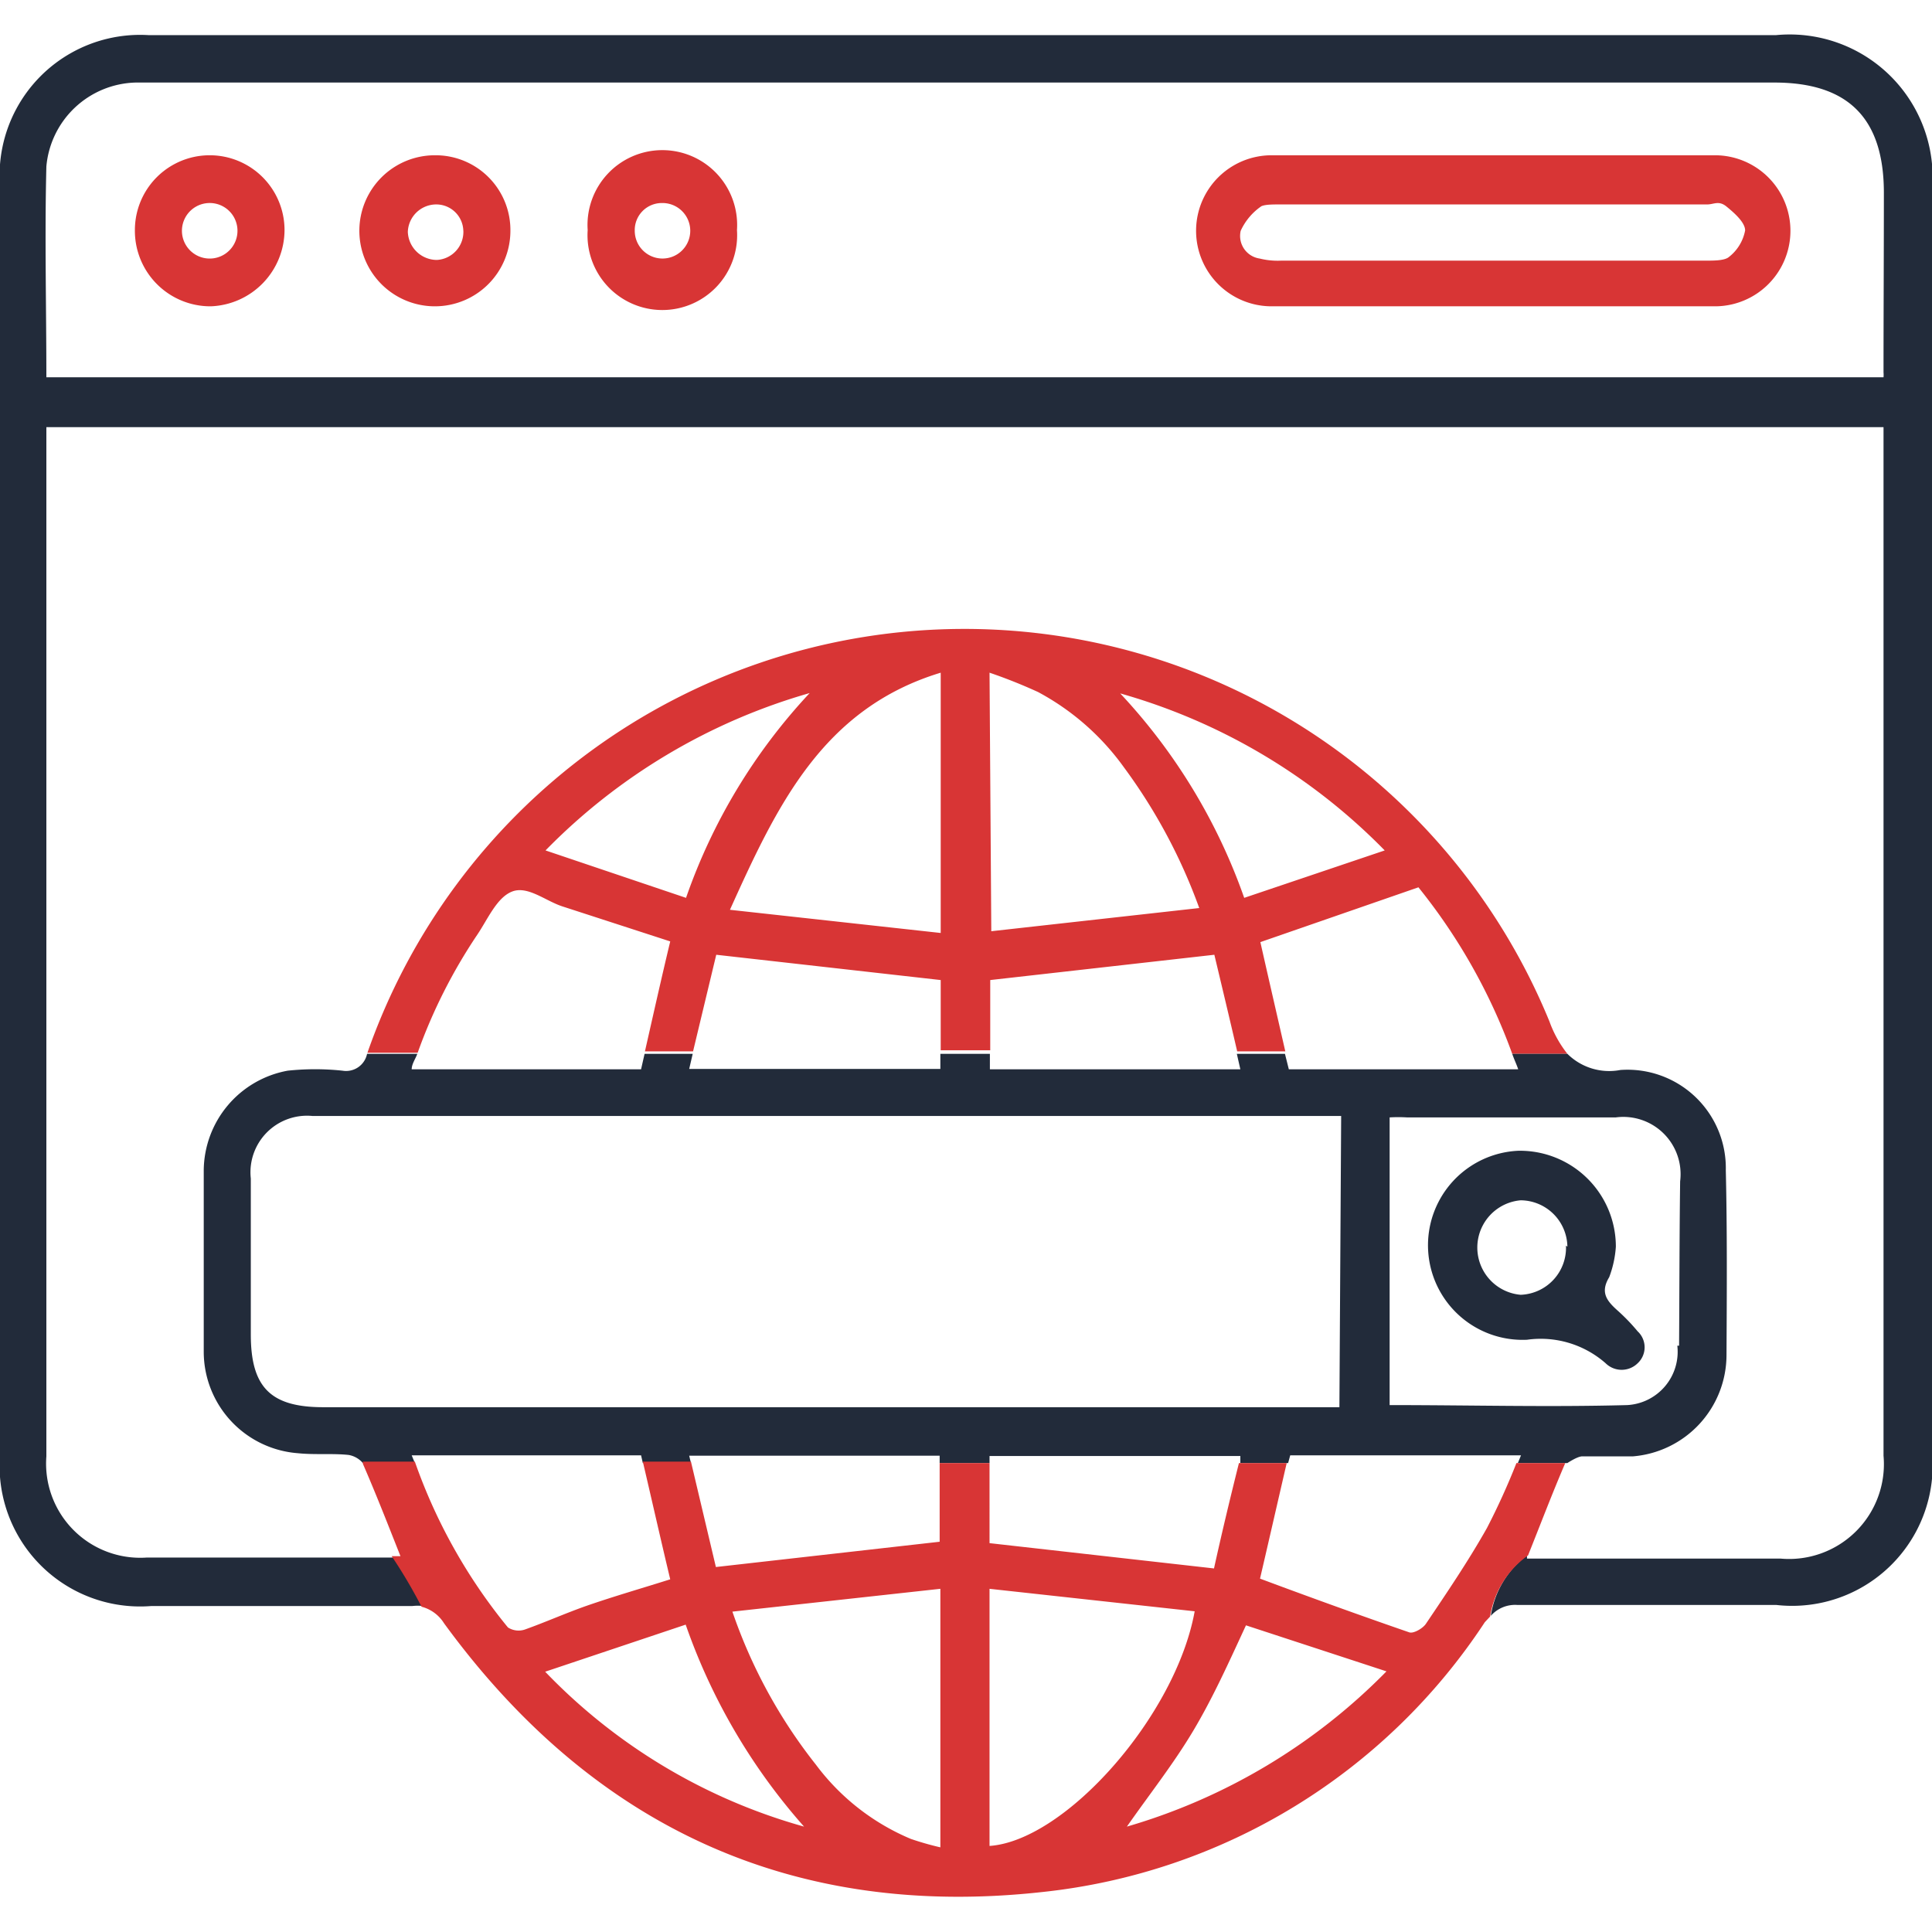
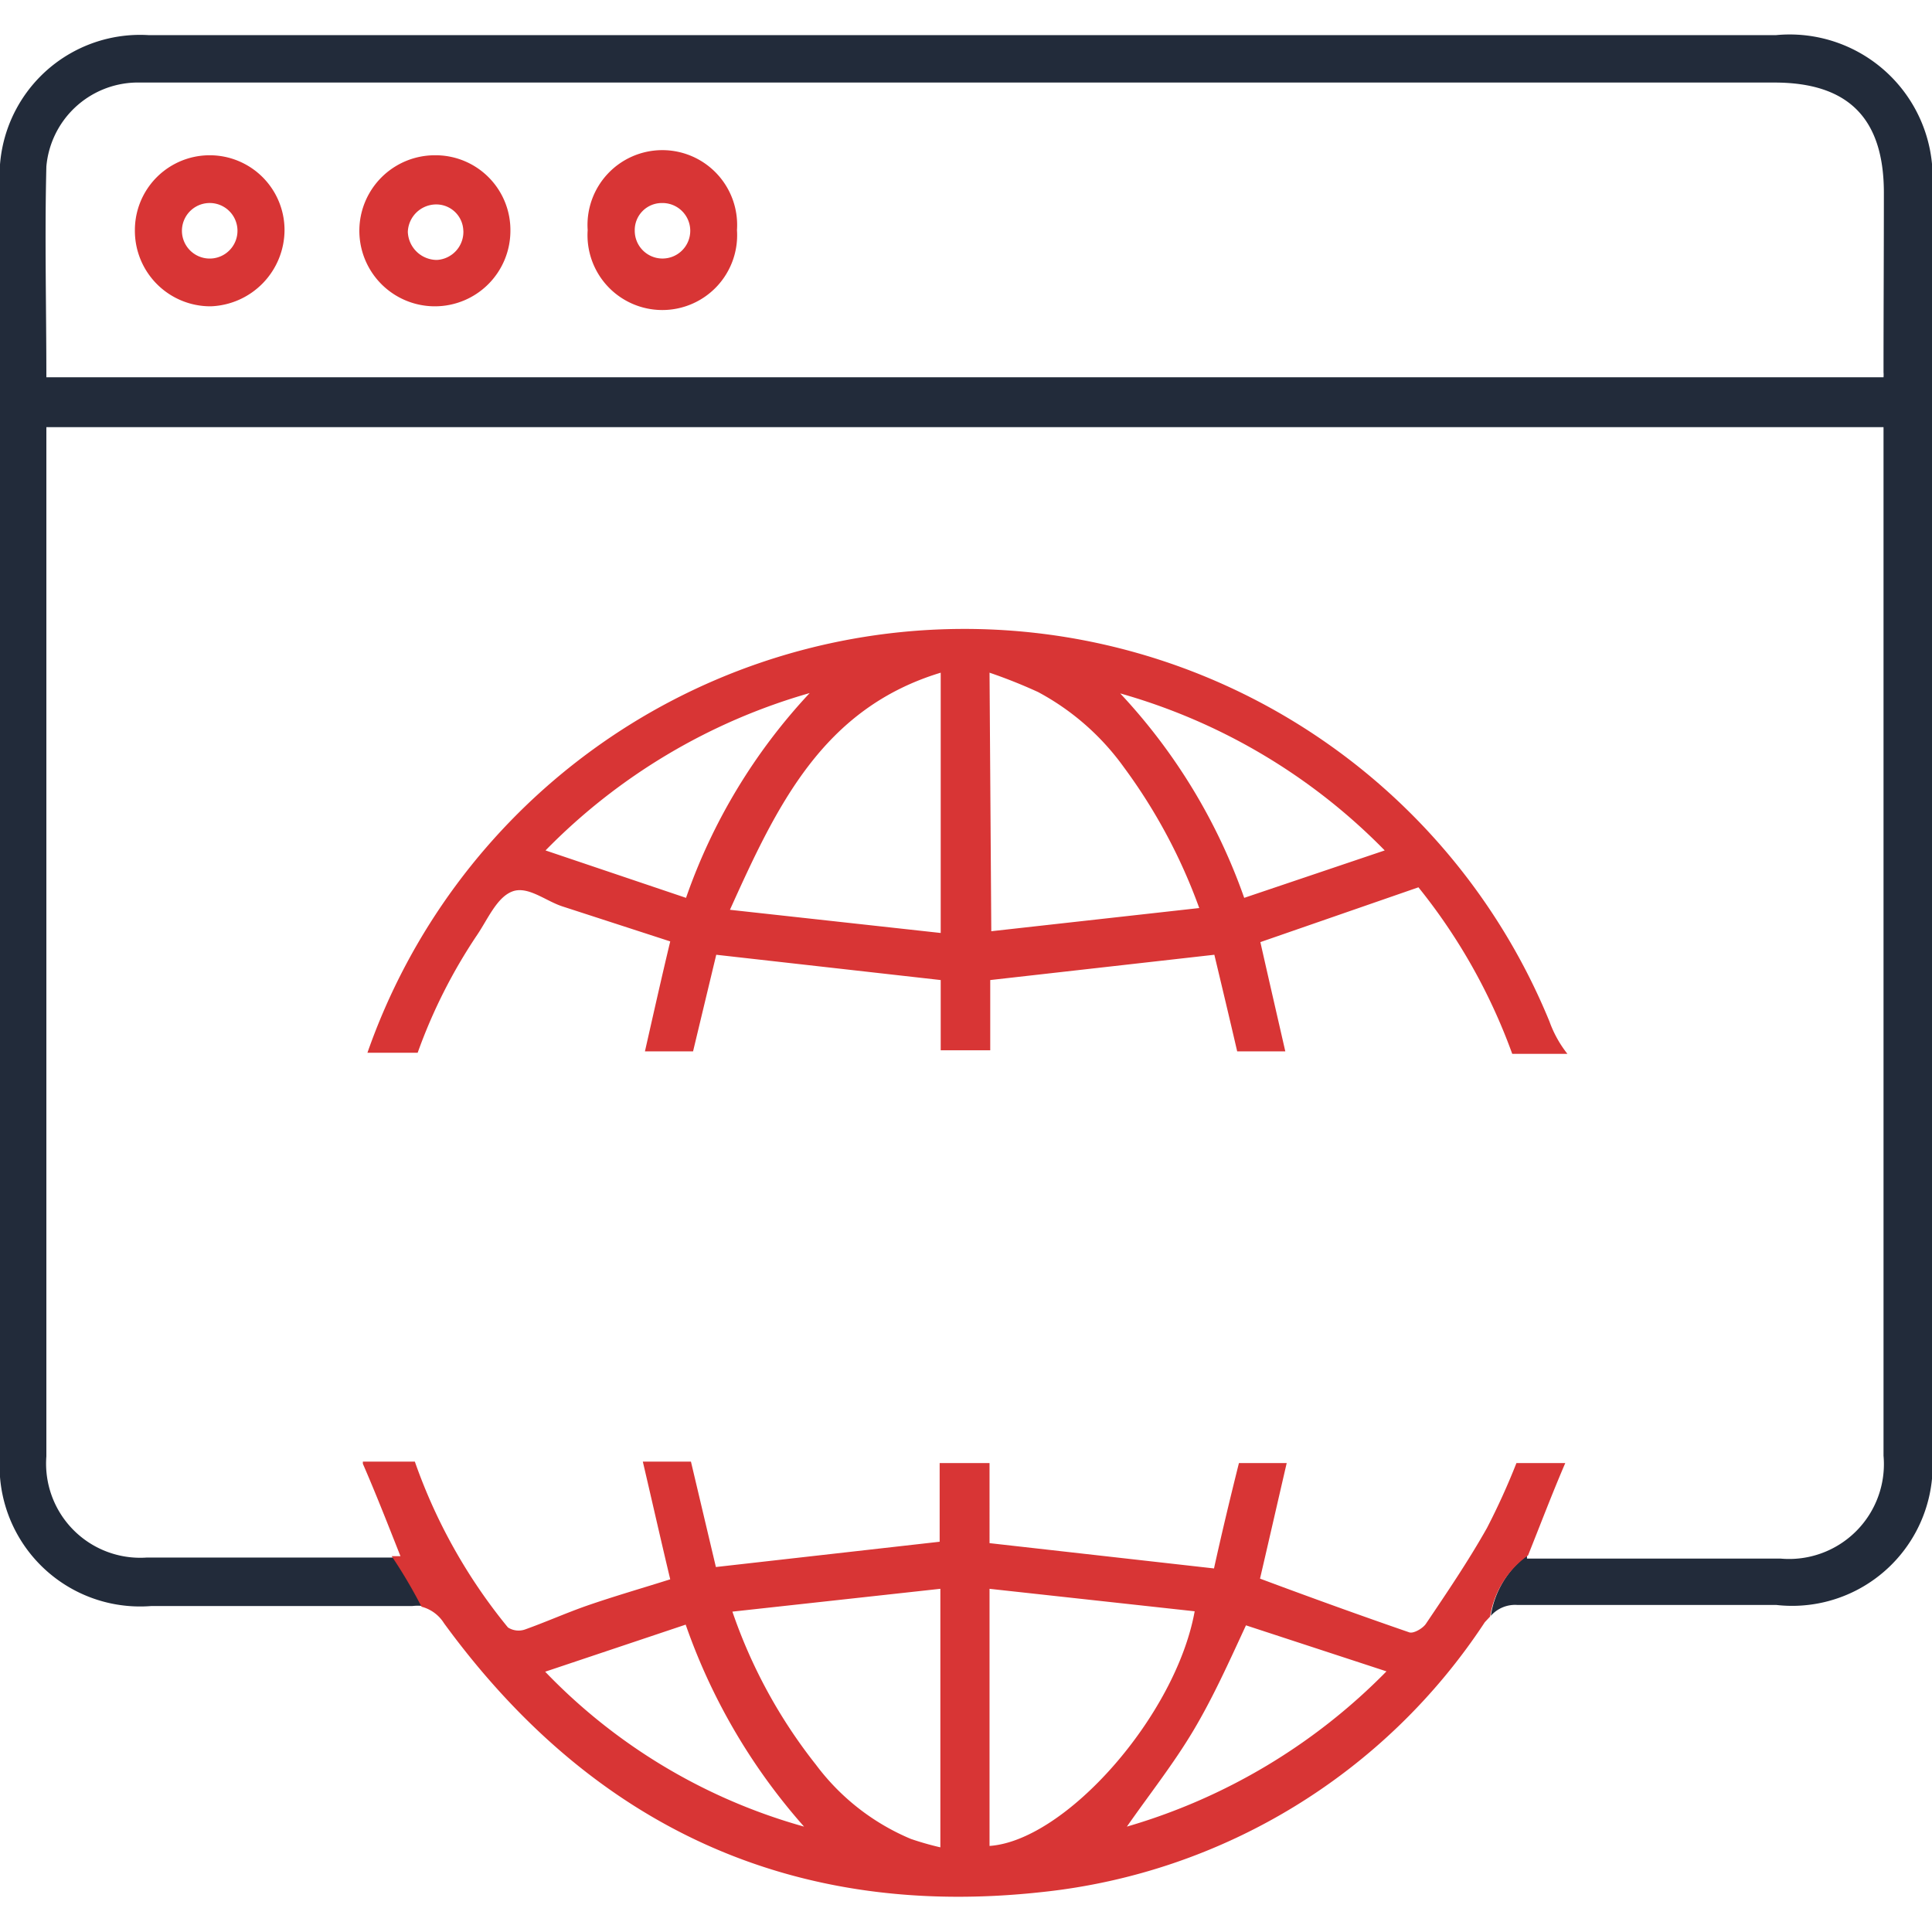
<svg xmlns="http://www.w3.org/2000/svg" id="Layer_1" data-name="Layer 1" width="55" height="55" viewBox="0 0 55 55">
  <defs>
    <style>
      .cls-1 {
        fill: #222b3a;
      }

      .cls-2 {
        fill: #d83535;
      }
    </style>
  </defs>
  <path class="cls-1" d="M50.56,1H4.23A4,4,0,0,0,0,5.3V41.42a4,4,0,0,0,4.31,4.3c2.48,0,5,0,7.43,0a1.42,1.42,0,0,1,.31,0,14.37,14.37,0,0,0-.83-1.38H11c-2.27,0-4.55,0-6.82,0a2.68,2.68,0,0,1-2.86-2.88V12.68c0-.16,0-.33,0-.52h52.3V41.44a2.7,2.7,0,0,1-2.93,2.93c-2.23,0-4.47,0-6.7,0h-.52l0-.09A2.64,2.64,0,0,0,42.44,46a.92.92,0,0,1,.76-.31c2.46,0,4.92,0,7.37,0A4,4,0,0,0,55,41.33V5.44A4.07,4.07,0,0,0,50.56,1Zm3.06,9.6a.82.82,0,0,1,0,.14H1.32c0-2-.05-4,0-6A2.62,2.62,0,0,1,3.86,2.35c.19,0,.37,0,.56,0H50.51c2.09,0,3.12,1,3.12,3.14C53.63,7.19,53.62,8.9,53.62,10.6Z" />
  <path class="cls-2" d="M13.58,26.62c.3-.44.56-1.07,1-1.24s.94.26,1.42.42l3.08,1c-.24,1-.48,2.07-.72,3.13h1.37l.66-2.75,6.39.72v2h1.41v-2l6.38-.72c.21.88.43,1.8.65,2.75h1.37c-.24-1.05-.48-2.09-.71-3.11l4.5-1.56A16.51,16.51,0,0,1,43.05,30h1.57a3.27,3.27,0,0,1-.51-.92,18,18,0,0,0-33.65.89v0h1.43A15.15,15.15,0,0,1,13.58,26.62Zm25.84-2.41-4,1.35a16.5,16.5,0,0,0-3.53-5.82A17,17,0,0,1,39.42,24.21ZM28.17,19.15a14.69,14.69,0,0,1,1.38.55A7.17,7.17,0,0,1,32,21.85a15.72,15.72,0,0,1,2.14,4l-5.92.66Zm-1.39,0v7.41l-6-.66C22.12,22.93,23.42,20.17,26.78,19.15Zm-3.73.58a16.42,16.42,0,0,0-3.52,5.83l-4-1.35A17.09,17.09,0,0,1,23.05,19.73Z" />
-   <path class="cls-1" d="M49.13,33.32a2.8,2.8,0,0,0-3-2.86A1.69,1.69,0,0,1,44.62,30H43.05c.05.15.12.29.17.44H36.69L36.58,30H35.21l.1.44H28.18V30H26.77v.43H19.62l.1-.43H18.35l-.1.44H11.72c0-.15.11-.3.16-.44H10.45a.61.61,0,0,1-.7.48,7.39,7.39,0,0,0-1.56,0A2.91,2.91,0,0,0,5.8,33.32c0,1.73,0,3.45,0,5.17a2.9,2.9,0,0,0,2.68,2.88c.48.05,1,0,1.45.05a.69.69,0,0,1,.4.23h1.48l-.09-.22h6.53l.05.22h1.37l-.05-.21h7.13v.21h1.42v-.2h7.14l0,.2h1.36l.06-.22h6.57l-.09.22h1.41s0,0,0,0,.27-.18.41-.19c.48,0,1,0,1.45,0a2.9,2.9,0,0,0,2.67-2.89C49.16,36.76,49.17,35,49.13,33.32Zm-11,6.74H9.2c-1.5,0-2.06-.57-2.06-2.07s0-3,0-4.44A1.61,1.61,0,0,1,8.9,31.77H37.79l.39,0Zm9.62-1.75A1.52,1.52,0,0,1,46.32,40c-2.23.06-4.46,0-6.76,0V31.81a4.22,4.22,0,0,1,.49,0H46a1.63,1.63,0,0,1,1.83,1.82C47.81,35.16,47.81,36.74,47.8,38.31Z" />
  <path class="cls-2" d="M42.33,43.5c-.53.94-1.14,1.84-1.74,2.73-.09.13-.35.28-.47.24-1.42-.49-2.83-1-4.25-1.53.25-1.07.5-2.17.76-3.29H35.27c-.25,1-.49,2-.71,3l-6.39-.72V41.65H26.75v2.24l-6.37.72-.71-3H18.3c.26,1.11.51,2.22.78,3.35-.79.25-1.59.48-2.37.75-.6.21-1.18.47-1.77.68a.56.56,0,0,1-.48-.06,15.54,15.54,0,0,1-2.65-4.72H10.33l0,.06c.37.85.71,1.72,1.07,2.63l-.25,0A14.37,14.37,0,0,1,12,45.74a1.07,1.07,0,0,1,.64.47c4.23,5.8,9.94,8.44,17.05,7.65a17.24,17.24,0,0,0,12.58-7.68l.15-.16a2.64,2.64,0,0,1,1.08-1.74c.36-.9.69-1.77,1.06-2.63H43.17A19.8,19.8,0,0,1,42.33,43.5ZM15.52,47.59l4-1.34A17.18,17.18,0,0,0,22.89,52,16.28,16.28,0,0,1,15.52,47.59Zm11.25,5a8.42,8.42,0,0,1-.84-.24,6.51,6.51,0,0,1-2.7-2.11,14.67,14.67,0,0,1-2.38-4.36l5.92-.65Zm1.4-.06v-7.3l5.84.64C33.47,48.85,30.33,52.4,28.17,52.55ZM32.08,52c.65-.93,1.33-1.79,1.89-2.73s1-1.92,1.5-3l4,1.31A17,17,0,0,1,32.08,52Z" />
-   <path class="cls-2" d="M42.5,4.42h6.32a2.15,2.15,0,1,1,0,4.3H42.3c-2,0-4.07,0-6.1,0a2.15,2.15,0,1,1,0-4.3Zm.06,3h6c.22,0,.51,0,.64-.09a1.25,1.25,0,0,0,.48-.77c0-.23-.31-.5-.53-.68s-.36-.06-.55-.06H36.4c-.16,0-.38,0-.49.05a1.71,1.71,0,0,0-.59.7.65.65,0,0,0,.54.79,2.11,2.11,0,0,0,.61.06Z" />
  <path class="cls-2" d="M16.73,6.55a2.13,2.13,0,1,1,4.25,0,2.13,2.13,0,1,1-4.25,0Zm2.11-.77a.77.77,0,0,0-.77.79.79.79,0,1,0,.77-.79Z" />
  <path class="cls-2" d="M14.53,6.59a2.15,2.15,0,0,1-2.15,2.13,2.15,2.15,0,0,1,0-4.3A2.13,2.13,0,0,1,14.53,6.59Zm-1.34,0a.77.77,0,0,0-.79-.77.81.81,0,0,0-.79.78.83.83,0,0,0,.83.8A.8.8,0,0,0,13.19,6.55Z" />
  <path class="cls-2" d="M3.84,6.55a2.13,2.13,0,1,1,4.26,0A2.18,2.18,0,0,1,6,8.72,2.15,2.15,0,0,1,3.84,6.55ZM6,7.36a.79.79,0,1,0-.06-1.58A.79.79,0,0,0,6,7.36Z" />
-   <path class="cls-1" d="M46,35.49a3,3,0,0,1-.19.87c-.26.43-.07.67.23.94a5.48,5.48,0,0,1,.58.6.62.62,0,0,1,0,.91.65.65,0,0,1-.91,0,2.8,2.8,0,0,0-2.24-.67,2.69,2.69,0,1,1-.25-5.38A2.73,2.73,0,0,1,46,35.49Zm-1.38,0a1.34,1.34,0,0,0-1.33-1.32,1.35,1.35,0,0,0,0,2.69A1.34,1.34,0,0,0,44.58,35.46Z" />
</svg>